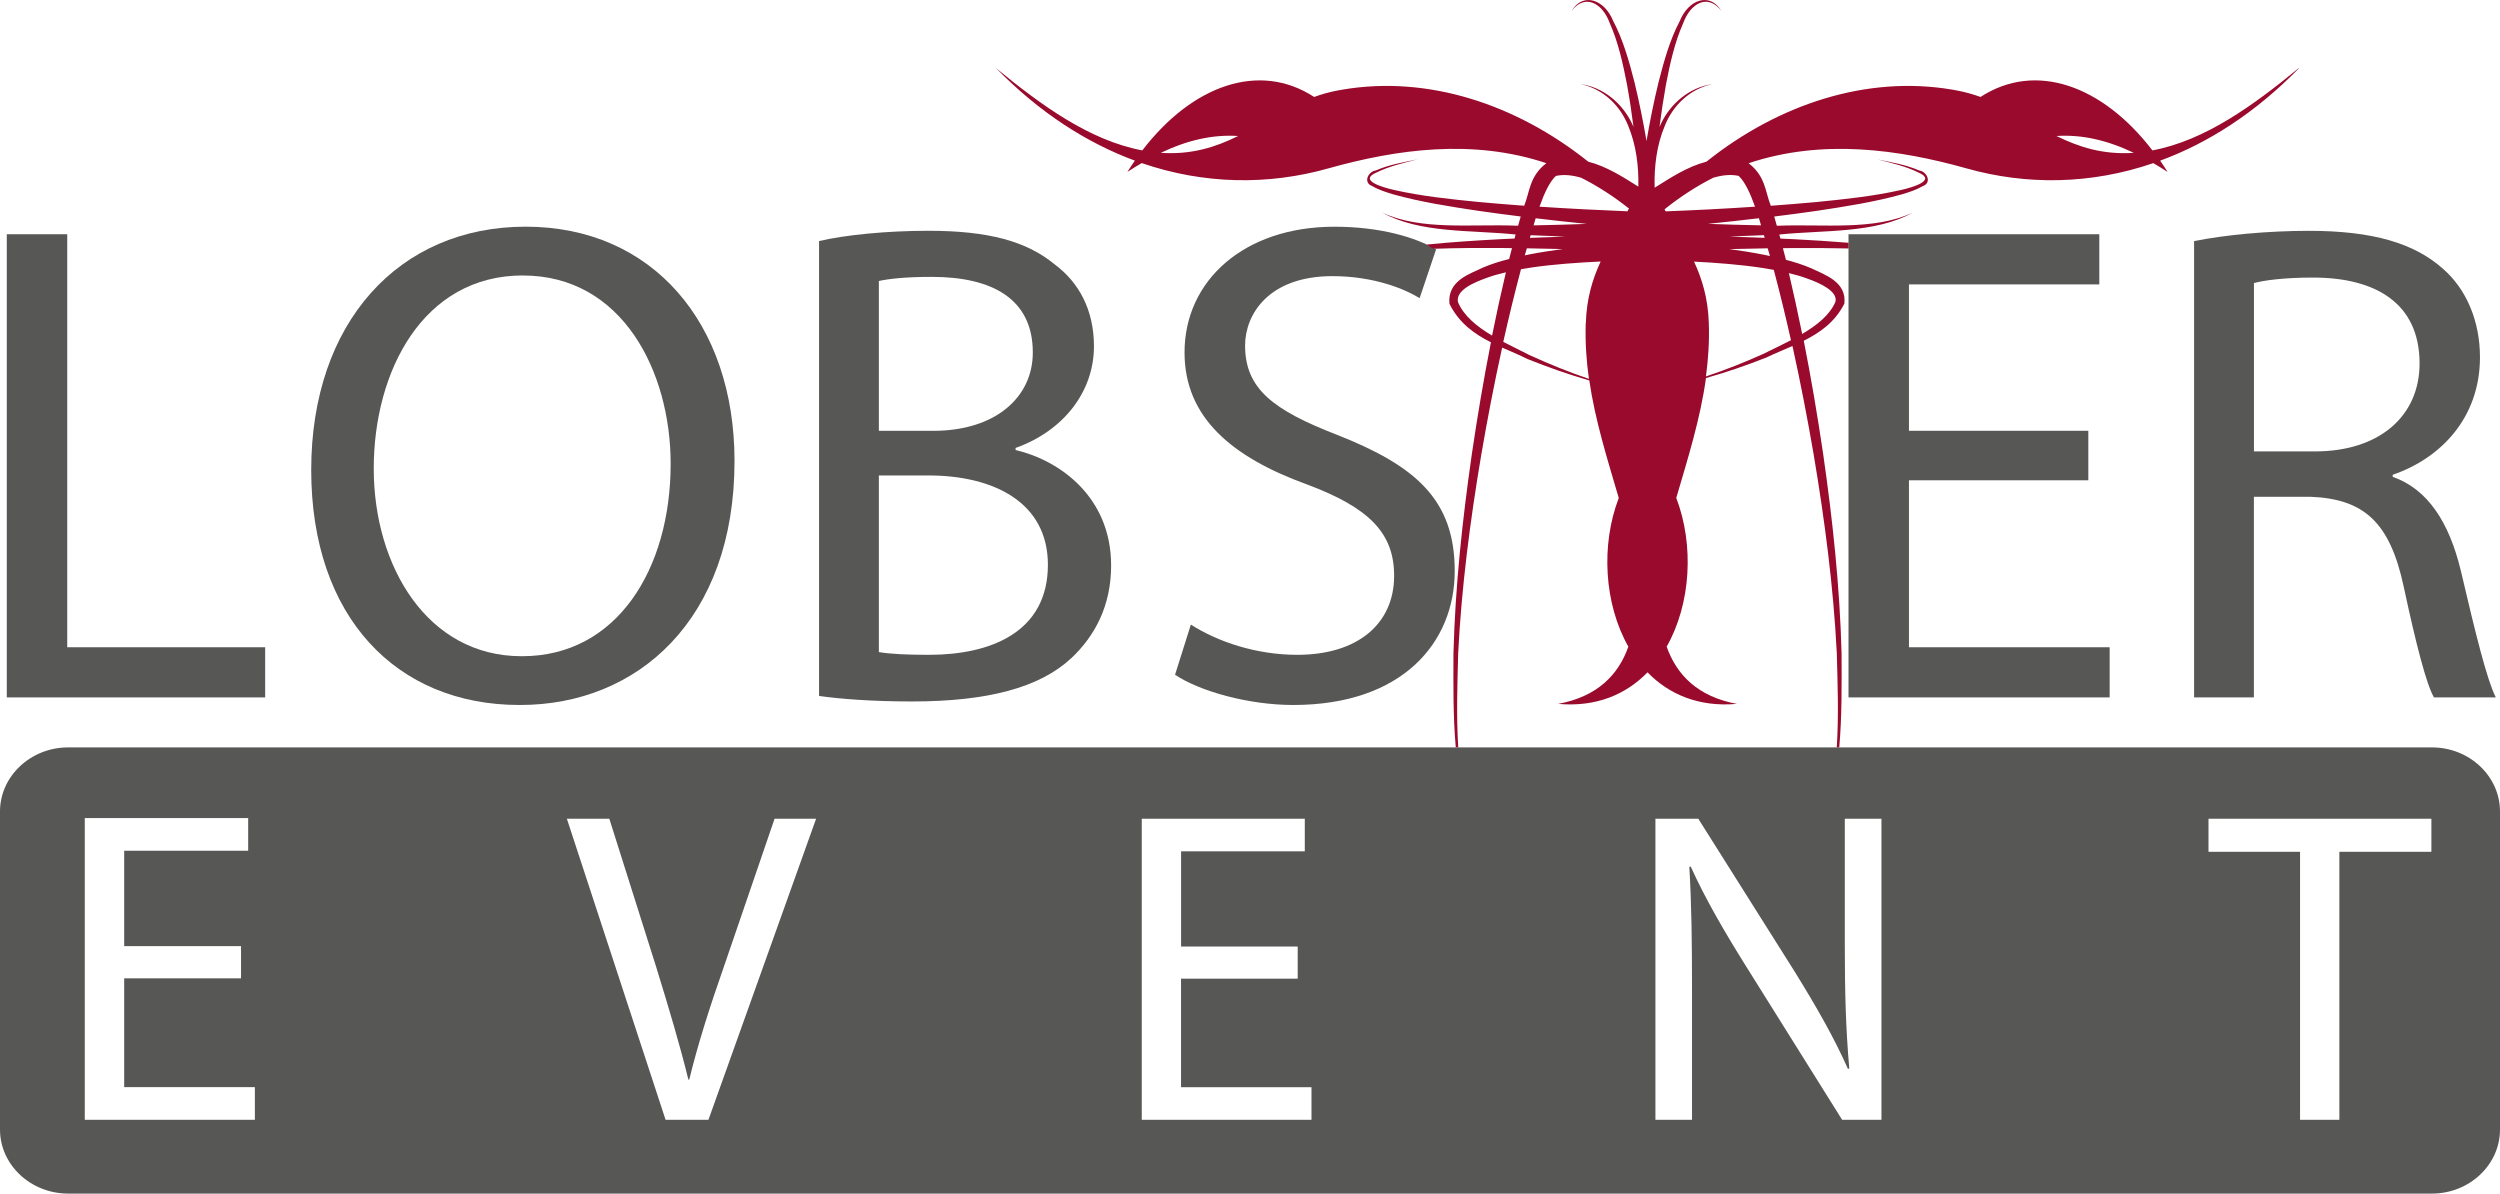
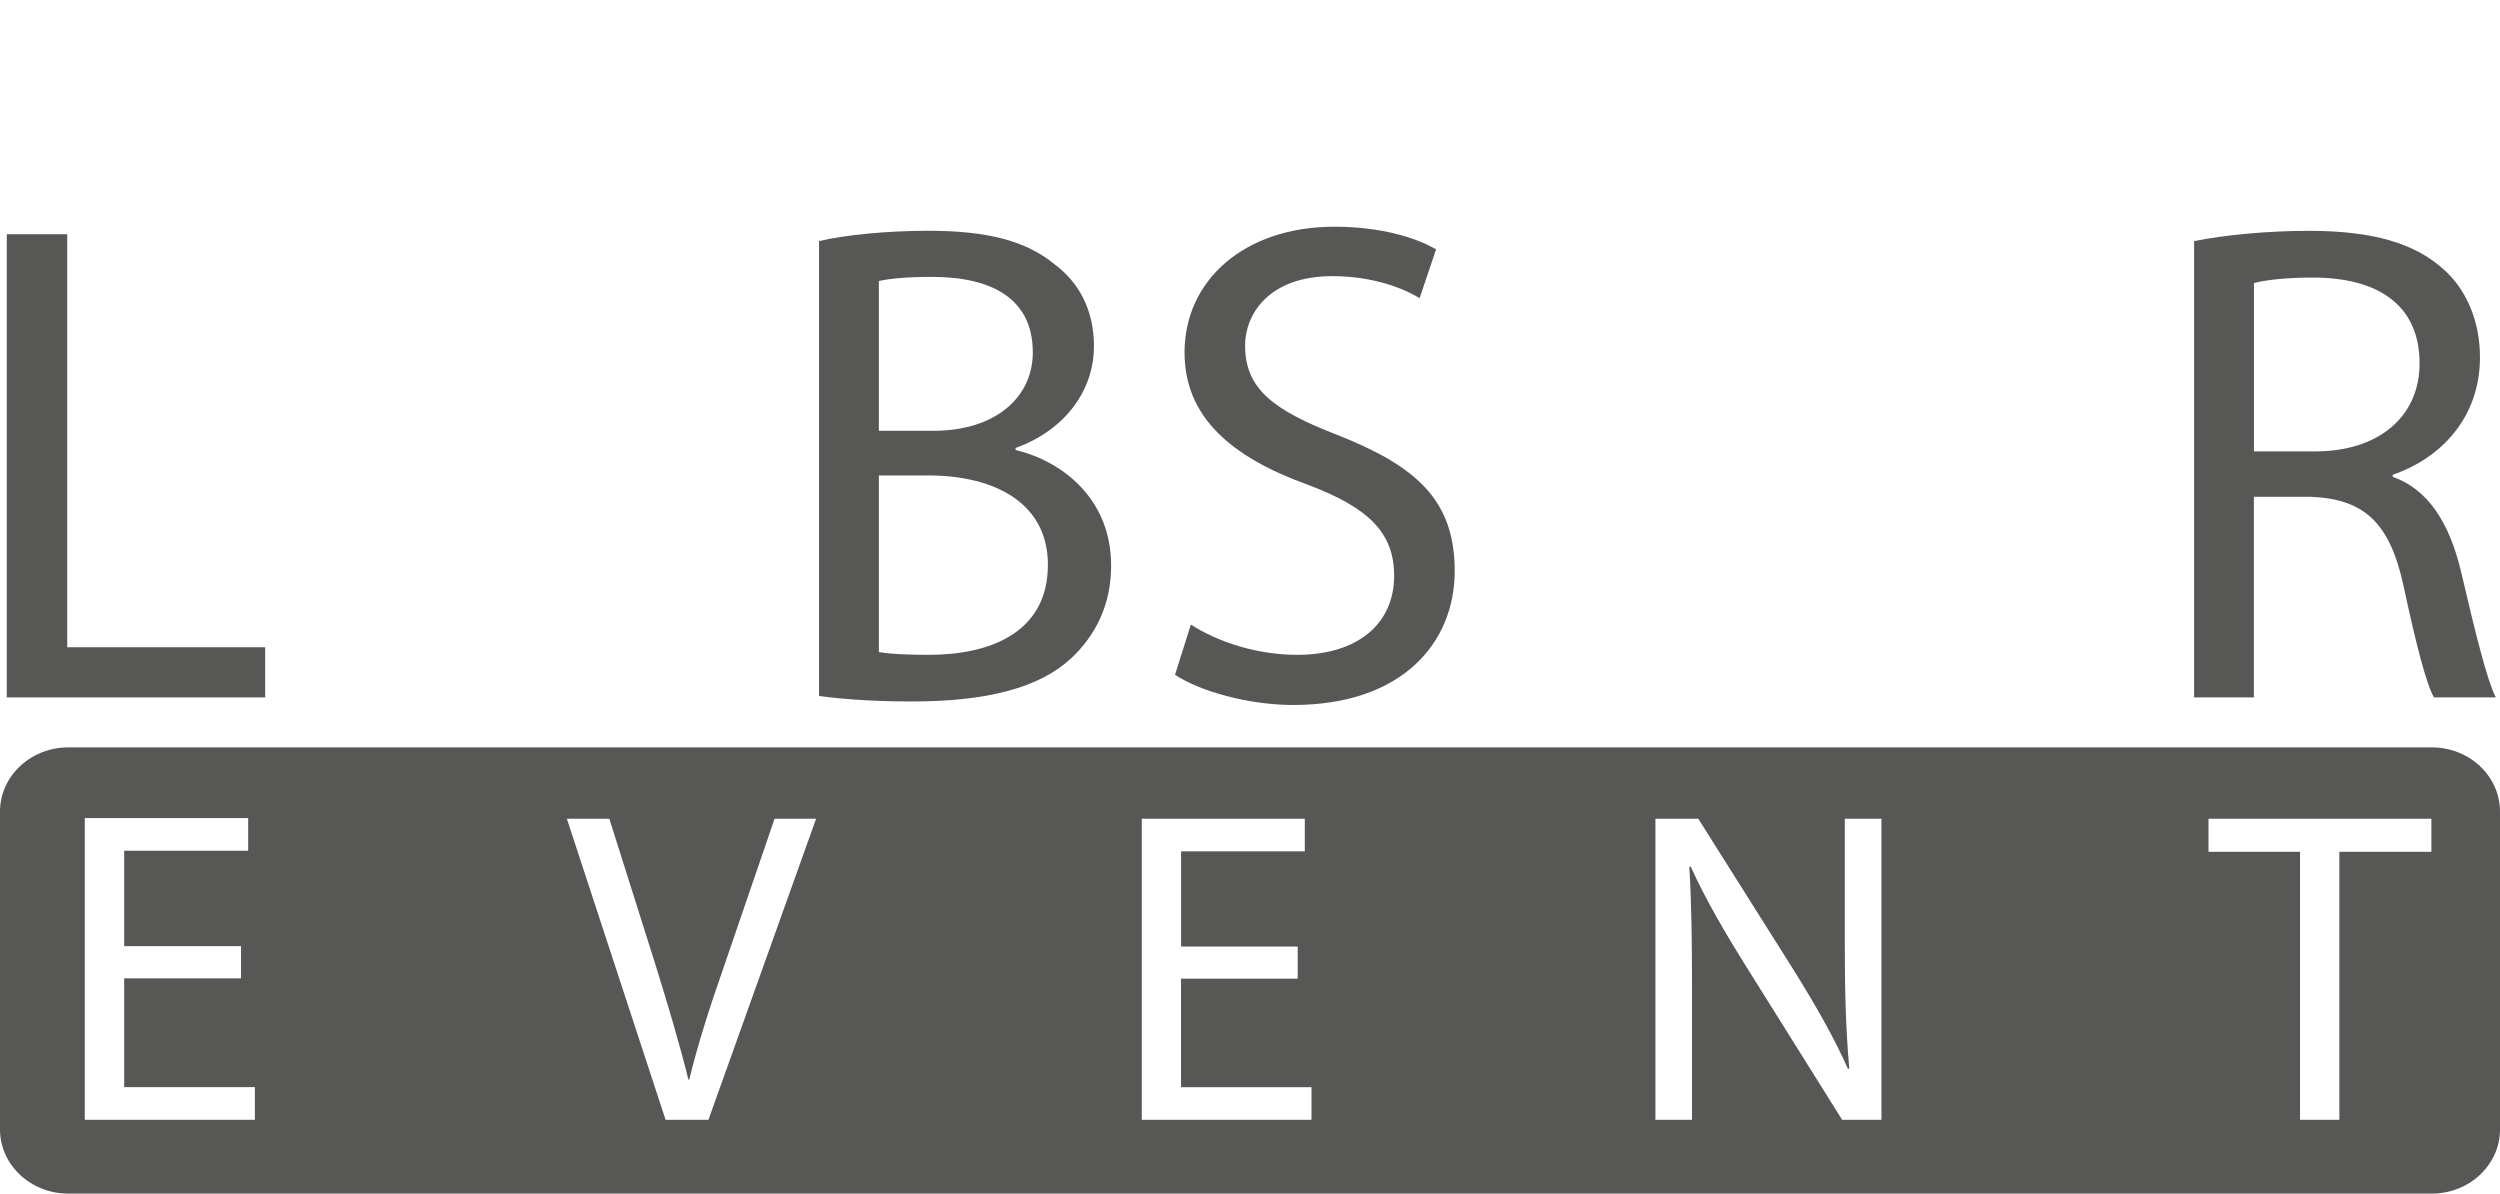
<svg xmlns="http://www.w3.org/2000/svg" viewBox="0 0 541.75 258.65">
  <defs>
    <style>
            .cls-1 {
            fill: #575756;
            }

            .cls-2 {
            fill: #990a2c;
            }
        </style>
  </defs>
  <path class="cls-1" d="M527,161.96h0s-512.23,0-512.23,0c-8.13,0-14.77,6.25-14.77,13.89v68.92c0,7.64,6.63,13.88,14.77,13.88h512.23c8.13,0,14.75-6.25,14.75-13.88v-68.92c0-7.64-6.62-13.89-14.75-13.89ZM55.22,242.66H18.37v-65.38h35.41v7.08h-26.87v20.66h25.32v6.98h0s-25.32.01-25.32.01v23.57h28.32v7.08ZM153.52,242.66h-9.29l-21.39-65.24h9.2l10.16,32.14c2.71,8.81,5.13,16.84,6.97,24.39h.19c1.84-7.55,4.45-15.78,7.45-24.3l11.04-32.23h9l-23.33,65.24ZM284.2,242.66h-36.78v-65.24h35.33v7.07h-26.81v20.62h25.27v6.97h-.01s-25.27-.01-25.27-.01v23.52h28.27v7.07ZM407.71,242.66h-8.52l-20.72-33.11c-4.55-7.26-8.91-14.71-12.1-21.78l-.29.1c.48,8.23.58,16.07.58,26.91v27.88h-7.94.01v-65.24h9.29l20.81,33.01c4.74,7.65,8.62,14.42,11.62,21.2l.29-.1c-.77-8.71-.97-16.65-.97-26.72v-27.39h7.94v65.24ZM526.88,184.58h-19.94v58.08h-8.52v-58.08h-19.84v-7.16h48.3v7.16Z" />
  <polygon class="cls-1" points="57.46 140.26 14.57 140.26 14.57 50.76 1.47 50.76 1.47 151.13 57.46 151.13 57.46 140.26" />
-   <path class="cls-1" d="M112.56,152.77h.15c25.46,0,46.46-18.47,46.46-52.87,0-29.79-17.72-50.78-45.27-50.78s-46.46,20.85-46.46,52.72,18.47,50.93,45.12,50.93h0ZM113.31,59.7c21.59,0,32.02,20.85,32.02,40.8,0,22.78-11.62,41.7-32.17,41.7h-.15c-20.4,0-32.02-19.51-32.02-40.66s10.72-41.85,32.32-41.85h0Z" />
  <path class="cls-1" d="M232.14,142.64c5.21-4.91,8.64-11.47,8.64-20.1,0-14.89-11.17-22.78-20.7-25.02v-.45c10.42-3.72,16.98-12.21,16.98-22.04,0-7.89-3.28-13.85-8.49-17.72-6.11-5.06-14.44-7.3-27.4-7.3-8.94,0-18.02.89-23.68,2.23v98.58c4.32.6,11.17,1.19,20.1,1.19,16.38,0,27.7-2.98,34.55-9.38h0ZM190.45,60.89c2.09-.45,5.51-.89,11.47-.89,13.1,0,21.89,4.76,21.89,16.38,0,9.68-8.04,16.98-21.59,16.98h-11.77v-32.46h0ZM190.45,103.03h10.72c14.15,0,25.91,5.81,25.91,19.36,0,14.59-12.36,19.51-25.76,19.51-4.62,0-8.19-.15-10.87-.59v-38.27h0Z" />
  <path class="cls-1" d="M281.14,141.9c-8.93,0-17.27-2.83-23.08-6.55l-3.43,10.87c5.36,3.58,15.93,6.55,25.61,6.55,23.68,0,35-13.55,35-29.04s-8.49-22.78-25.47-29.49c-13.85-5.36-19.96-9.98-19.96-19.36,0-6.85,5.21-15.04,18.91-15.04,9.08,0,15.78,2.83,18.91,4.77l3.57-10.57c-4.32-2.53-11.91-4.91-22.04-4.91-19.51,0-32.47,11.62-32.47,27.25,0,14,10.13,22.64,26.51,28.59,13.55,5.06,18.91,10.57,18.91,19.81,0,10.28-7.75,17.12-21,17.12h.03Z" />
-   <polygon class="cls-1" points="457.16 140.26 413.67 140.26 413.67 104.08 452.54 104.08 452.54 93.35 413.67 93.35 413.67 61.63 454.92 61.63 454.92 50.76 400.57 50.76 400.57 151.13 457.16 151.13 457.16 140.26" />
  <path class="cls-1" d="M488.43,107.65h12.21c11.77.45,17.28,5.66,20.25,19.51,2.68,12.51,4.91,21.14,6.55,23.97h13.4c-1.94-3.87-4.32-13.55-7.6-27.55-2.53-10.42-7.14-17.57-14.74-20.25v-.45c10.43-3.57,18.91-12.36,18.91-25.46,0-7.89-2.98-14.74-7.89-19.06-6.25-5.66-15.34-8.34-29.19-8.34-8.79,0-18.32.89-24.87,2.23v98.88h12.96v-43.48h0ZM488.43,61.34c2.23-.6,6.55-1.19,12.81-1.19,13.7,0,23.08,5.66,23.08,18.61,0,11.47-8.79,19.06-22.64,19.06h-13.25v-36.49h0Z" />
-   <path class="cls-2" d="M498.12,14.77c-9.7,7.97-20.25,15.68-31.69,17.82-10.79-14.07-25.3-19.35-37.25-11.58-1.56-.56-3.19-1.03-4.93-1.37-.45-.08-.89-.17-1.33-.24-18.28-3.07-37.38,3.06-53.13,15.63-4.15,1.09-7.72,3.45-11.23,5.65-.13-4.47.42-9.15,2.17-13.34,1.72-4.44,5.49-8.13,10.39-9.11-4.92.63-9.17,4.19-11.25,8.7-.09.19-.17.38-.26.57.4-3.07.86-6.13,1.4-9.15.88-4.61,1.92-9.26,3.73-13.3,1.58-4.41,5.38-6.5,8.3-2.67-2.54-4.21-7.19-2.41-9.02,2.15-2.14,4.05-3.45,8.71-4.62,13.32-1.02,4.19-1.87,8.43-2.6,12.71-.73-4.27-1.58-8.51-2.6-12.71-1.17-4.61-2.49-9.27-4.63-13.32-1.83-4.56-6.48-6.36-9.02-2.15,2.92-3.83,6.73-1.73,8.3,2.67,1.81,4.04,2.84,8.69,3.73,13.3.55,3.02,1.01,6.08,1.4,9.15-.09-.19-.17-.39-.26-.58-2.08-4.51-6.32-8.07-11.25-8.7,4.89.98,8.67,4.67,10.39,9.11,1.71,4.12,2.27,8.71,2.17,13.11-3.39-2.13-6.85-4.37-10.86-5.41-15.75-12.57-34.85-18.7-53.13-15.63-.45.07-.89.15-1.33.24-1.73.33-3.36.8-4.93,1.37-11.95-7.77-26.45-2.49-37.24,11.58-11.44-2.14-21.99-9.85-31.69-17.82,9.4,9.62,19.63,16.18,30.08,20.04-.55.79-1.1,1.6-1.62,2.44,1.05-.68,2.08-1.32,3.1-1.91,13.56,4.66,27.47,4.81,40.44,1.15,14.8-4.16,31.32-6.46,47.25-1.13-3.71,2.85-3.57,6.19-4.8,9.22-3.25-.24-6.5-.5-9.75-.8-6.21-.61-12.47-1.26-18.51-2.63-2.51-.58-7.76-2.08-3.7-3.79,2.71-1.35,5.83-2.05,8.84-2.83-3.06.63-6.18,1.15-9.06,2.41-1.62.2-2.83,2.65-.73,3.39,1.38.82,2.9,1.28,4.41,1.75,6.08,1.71,12.32,2.66,18.53,3.6,3.07.44,6.14.85,9.21,1.23-.19.66-.37,1.32-.56,1.99h-.44c-9.64-.38-20.7,1.1-29.02-2.84,8.15,4.55,19.29,3.75,28.92,4.75-.08.29-.16.59-.24.88-.96.04-1.92.08-2.88.13-5.36.29-10.72.62-16.08,1.17-.14,0,1.06.94,1.76.91,4.79-.17,9.58-.19,14.36-.16.76,0,1.53.02,2.29.03-.16.64-.34,1.27-.5,1.91-.04.15-.07.29-.1.44-1.91.48-3.8,1.06-5.64,1.84-2.7,1.35-7.82,2.77-7.31,7.88,2.12,4.22,5.42,6.54,8.99,8.33-1.58,8.03-2.94,16.09-4.13,24.18-2.06,14.32-3.61,28.74-3.99,43.19-.02,6.7-.1,13.62.5,20.4h.54c-.44-6.77-.19-13.67-.02-20.35.72-14.37,2.59-28.69,4.98-42.9,1.34-7.82,2.84-15.62,4.55-23.37,1.87.83,3.75,1.6,5.53,2.49,4.38,1.76,8.83,3.33,13.36,4.63,1.25,8.62,3.85,16.84,6.38,25.47-3.91,10.2-3.18,22.94,2.08,32.22-2.15,6.1-6.72,10.83-15.22,12.4,8.28.74,14.74-2.07,19.37-6.84,4.63,4.76,11.09,7.57,19.37,6.84-8.49-1.57-13.07-6.3-15.22-12.4,5.26-9.28,5.99-22.02,2.08-32.23,2.58-8.8,5.22-17.17,6.44-25.98,4.45-1.25,8.83-2.77,13.14-4.47,1.8-.87,3.71-1.64,5.6-2.47,1.74,7.86,3.27,15.77,4.63,23.71,2.38,14.21,4.26,28.53,4.98,42.9.18,6.69.43,13.59-.01,20.37h.54c.6-6.79.52-13.71.5-20.41-.38-14.46-1.93-28.87-3.99-43.19-1.21-8.2-2.59-16.38-4.2-24.52,3.52-1.76,6.77-4.04,8.8-8.05.55-4.78-4.43-6.31-7.14-7.64-1.81-.78-3.66-1.36-5.53-1.85-.05-.2-.1-.41-.15-.61-.16-.64-.33-1.27-.5-1.91.76,0,1.53-.02,2.29-.03,3.98-.02,7.97,0,11.95.09v-1.23c-3.97-.33-7.93-.57-11.9-.78-.96-.05-1.92-.08-2.88-.13-.08-.29-.16-.59-.24-.88,9.63-1,20.77-.19,28.92-4.75-8.32,3.94-19.38,2.46-29.02,2.84h-.44c-.19-.66-.37-1.33-.56-1.99,3.07-.38,6.14-.79,9.21-1.23,6.22-.94,12.45-1.9,18.54-3.6,1.51-.47,3.03-.93,4.42-1.75,2.1-.74.89-3.19-.73-3.39-2.88-1.25-6-1.77-9.06-2.41,3.01.78,6.13,1.48,8.84,2.83,4.06,1.71-1.2,3.21-3.7,3.79-6.04,1.37-12.3,2.02-18.51,2.63-3.25.3-6.5.56-9.75.8-1.23-3.02-1.1-6.36-4.81-9.22,15.94-5.33,32.46-3.04,47.26,1.13,12.97,3.65,26.88,3.5,40.44-1.15,1.02.59,2.05,1.23,3.1,1.91-.53-.84-1.07-1.65-1.62-2.44,10.46-3.85,20.68-10.41,30.08-20.03l-.07-.02ZM251.54,33.12c5.85-2.79,11.31-4,16.77-3.65-4.81,2.38-10.04,4.1-16.77,3.65ZM337.15,38.13c1.68-.38,3.55-.18,5.5.39,3.51,1.77,6.97,3.99,10.36,6.68l-.22.32-.08.27c-6.37-.26-12.74-.58-19.1-1,1.03-2.91,2.19-5.4,3.54-6.66ZM332.78,47.3c3.68.44,7.37.84,11.06,1.22-3.84.14-7.68.25-11.52.32.15-.51.31-1.03.46-1.54ZM331.69,50.97c2.5.12,5.01.22,7.51.3-2.56.08-5.12.17-7.68.28.06-.19.11-.39.17-.58h0ZM330.87,53.81c2.59.04,5.19.09,7.78.16-2.41.32-4.83.69-7.23,1.16-.33.07-.67.14-1,.21.15-.5.3-1,.45-1.52h0ZM323.33,72.72c-3.25-1.93-6.1-4.22-7.39-7.26-.52-2.59,3.49-4.27,6.31-5.27,1.32-.49,2.69-.86,4.08-1.18-1.08,4.56-2.08,9.13-3,13.72h0ZM343.63,70c-.14,4.17.14,8.18.69,12.1-4.41-1.49-8.72-3.25-12.93-5.18-1.78-.91-3.73-1.84-5.63-2.84,1.18-5.27,2.45-10.52,3.84-15.74.77-.13,1.55-.26,2.33-.38,4.93-.71,9.91-1.05,14.93-1.29-1.78,3.84-3.04,8.02-3.21,13.33h-.02ZM382.4,76.56c-4.14,1.87-8.39,3.57-12.72,5.01.5-3.76.76-7.59.62-11.58-.17-5.29-1.43-9.47-3.2-13.3,5.01.26,9.98.64,14.89,1.38.8.13,1.59.26,2.39.41,1.34,5.05,2.58,10.13,3.72,15.24-1.93,1.01-3.9,1.94-5.71,2.83h0ZM391.62,60.36c2.82.99,6.69,2.78,6.12,5.04-1.21,2.85-4,5.07-7.21,6.97-.89-4.41-1.85-8.81-2.88-13.19,1.36.33,2.69.7,3.97,1.18ZM383.55,55.48c-.36-.08-.71-.15-1.07-.23-2.57-.51-5.15-.92-7.73-1.27,2.77-.07,5.54-.13,8.31-.17.17.58.33,1.13.49,1.67h0ZM382.41,51.54c-2.56-.11-5.12-.2-7.68-.28,2.5-.08,5.01-.18,7.51-.3.06.19.11.39.17.58h0ZM381.62,48.83c-3.84-.07-7.68-.18-11.52-.32,3.69-.38,7.38-.78,11.06-1.22.16.51.31,1.02.46,1.54ZM380.32,44.79c-6.45.43-12.9.76-19.36,1.01-.08-.15-.17-.29-.26-.44,3.46-2.77,6.99-5.04,10.57-6.85,1.95-.57,3.82-.77,5.5-.39,1.35,1.26,2.51,3.75,3.54,6.66h0ZM445.63,29.47c5.46-.35,10.91.86,16.77,3.65-6.72.45-11.96-1.28-16.77-3.65Z" />
</svg>